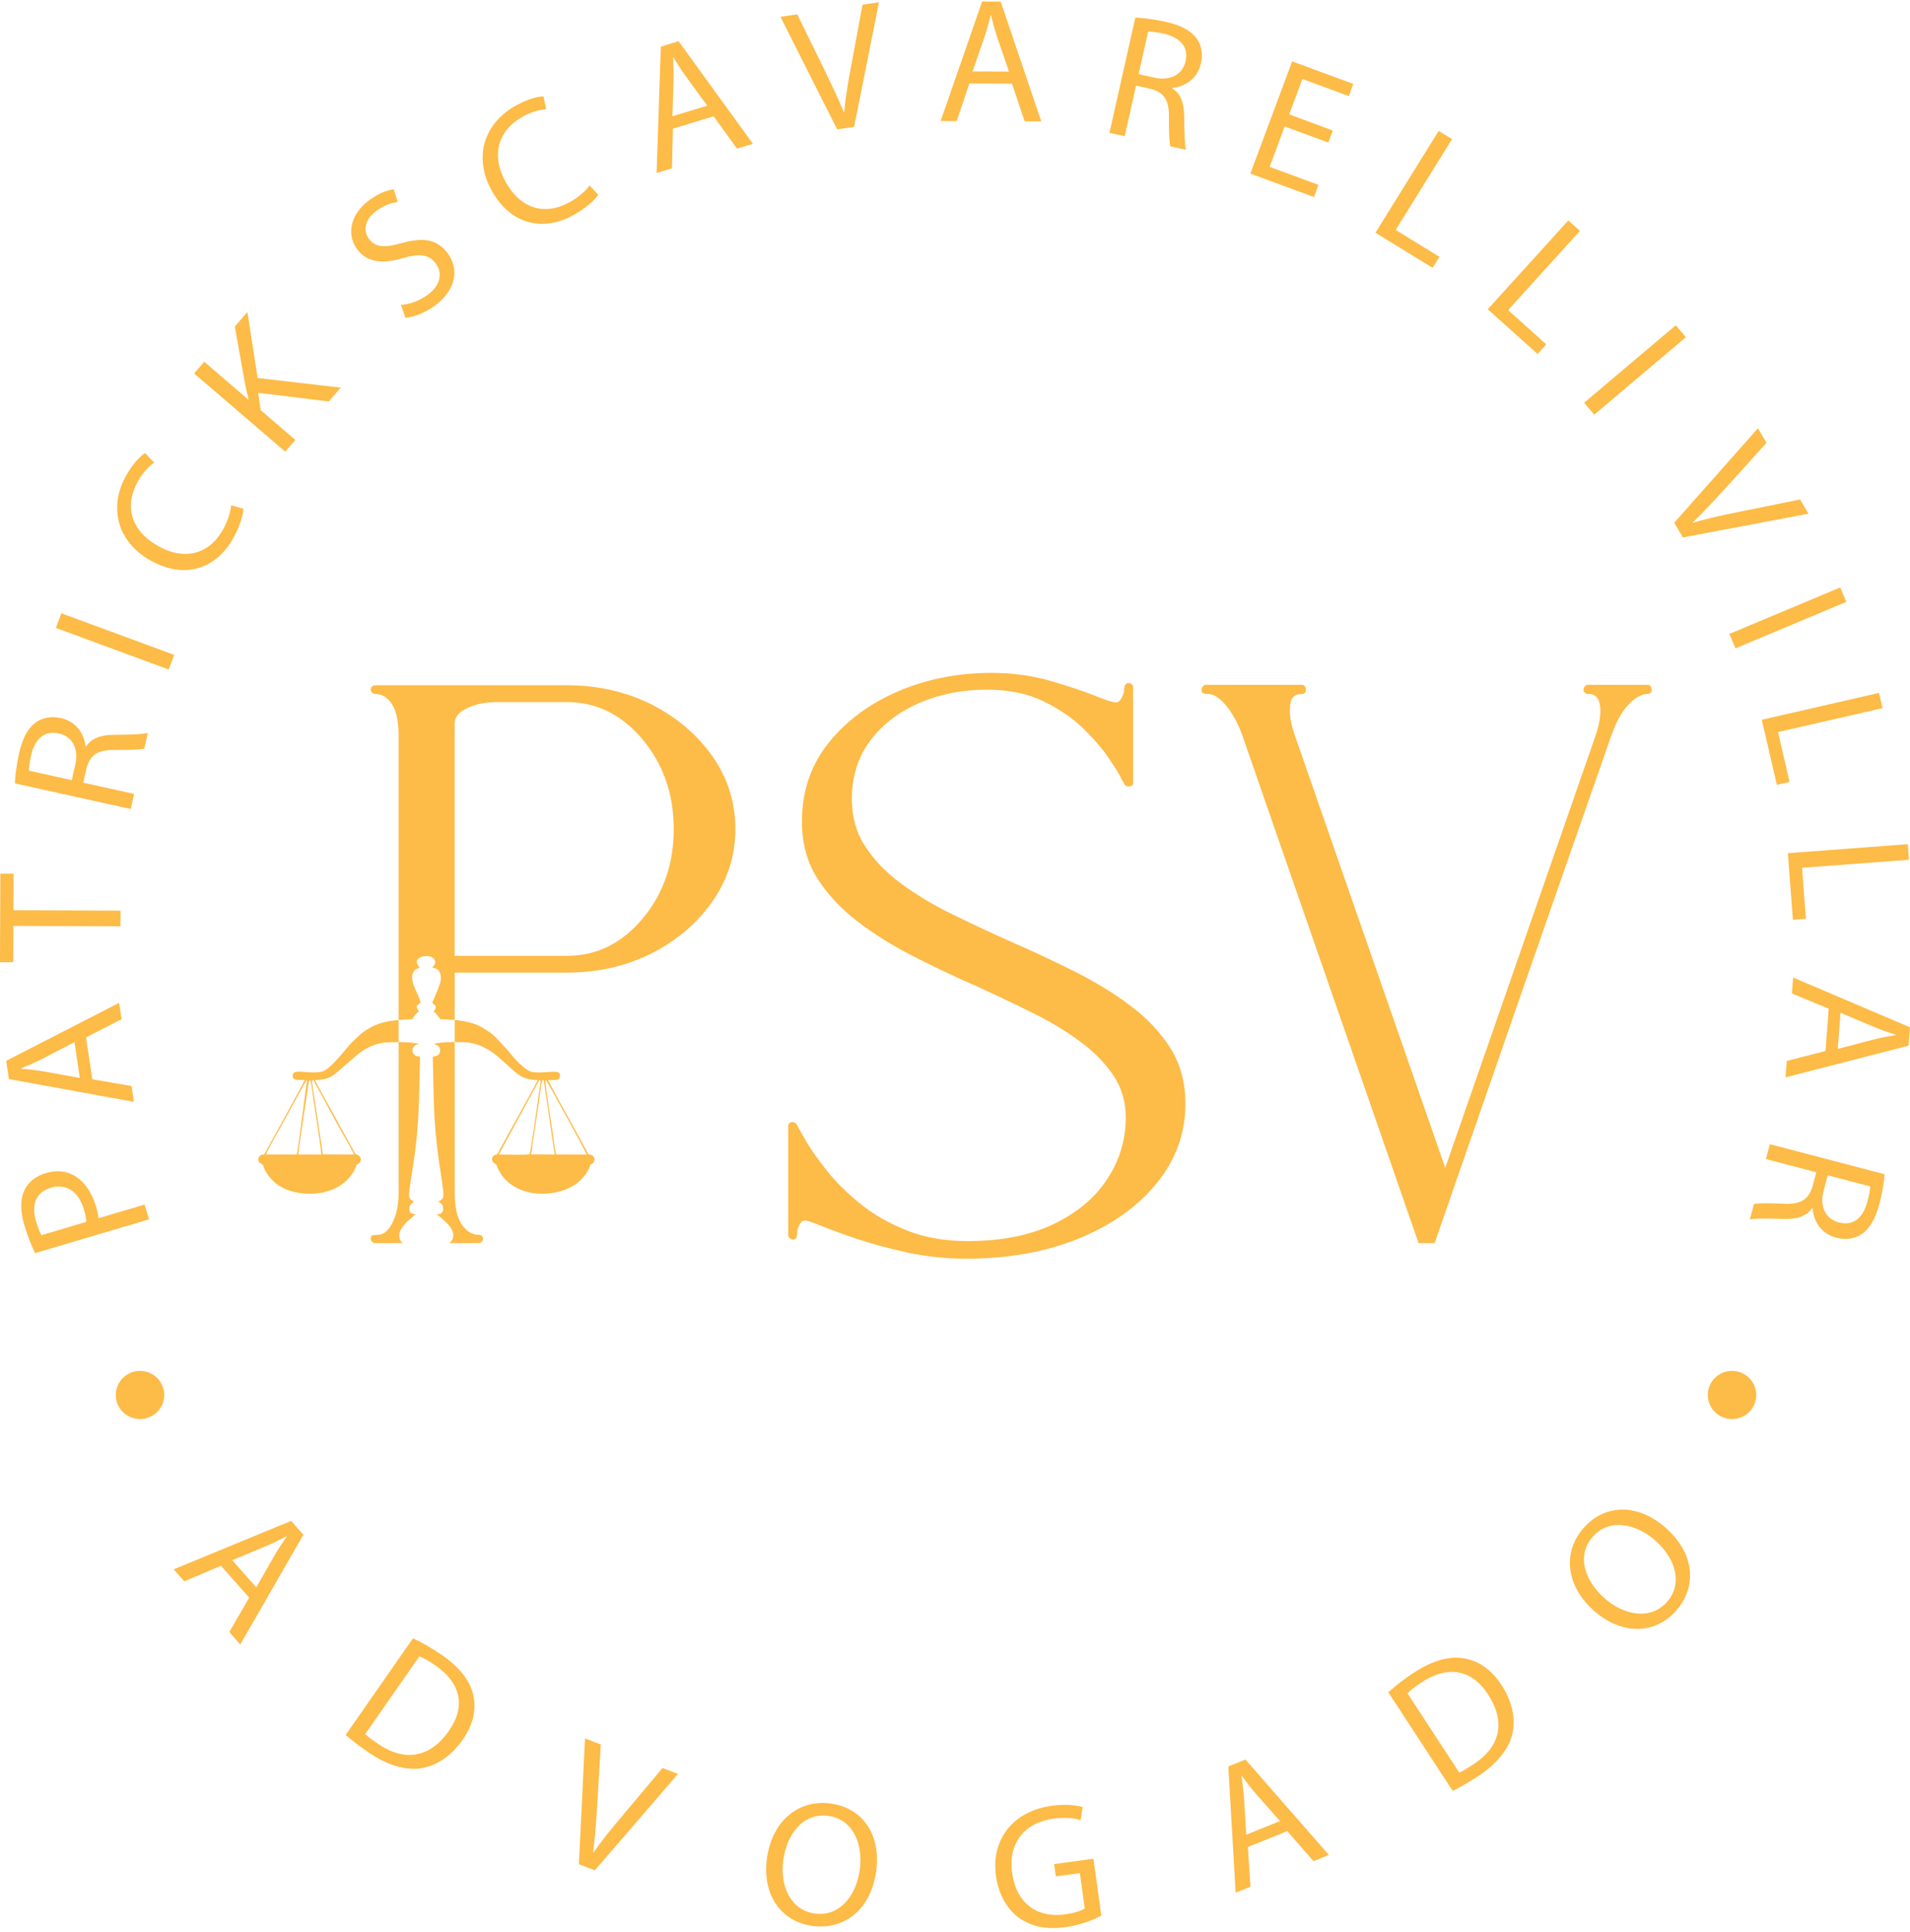
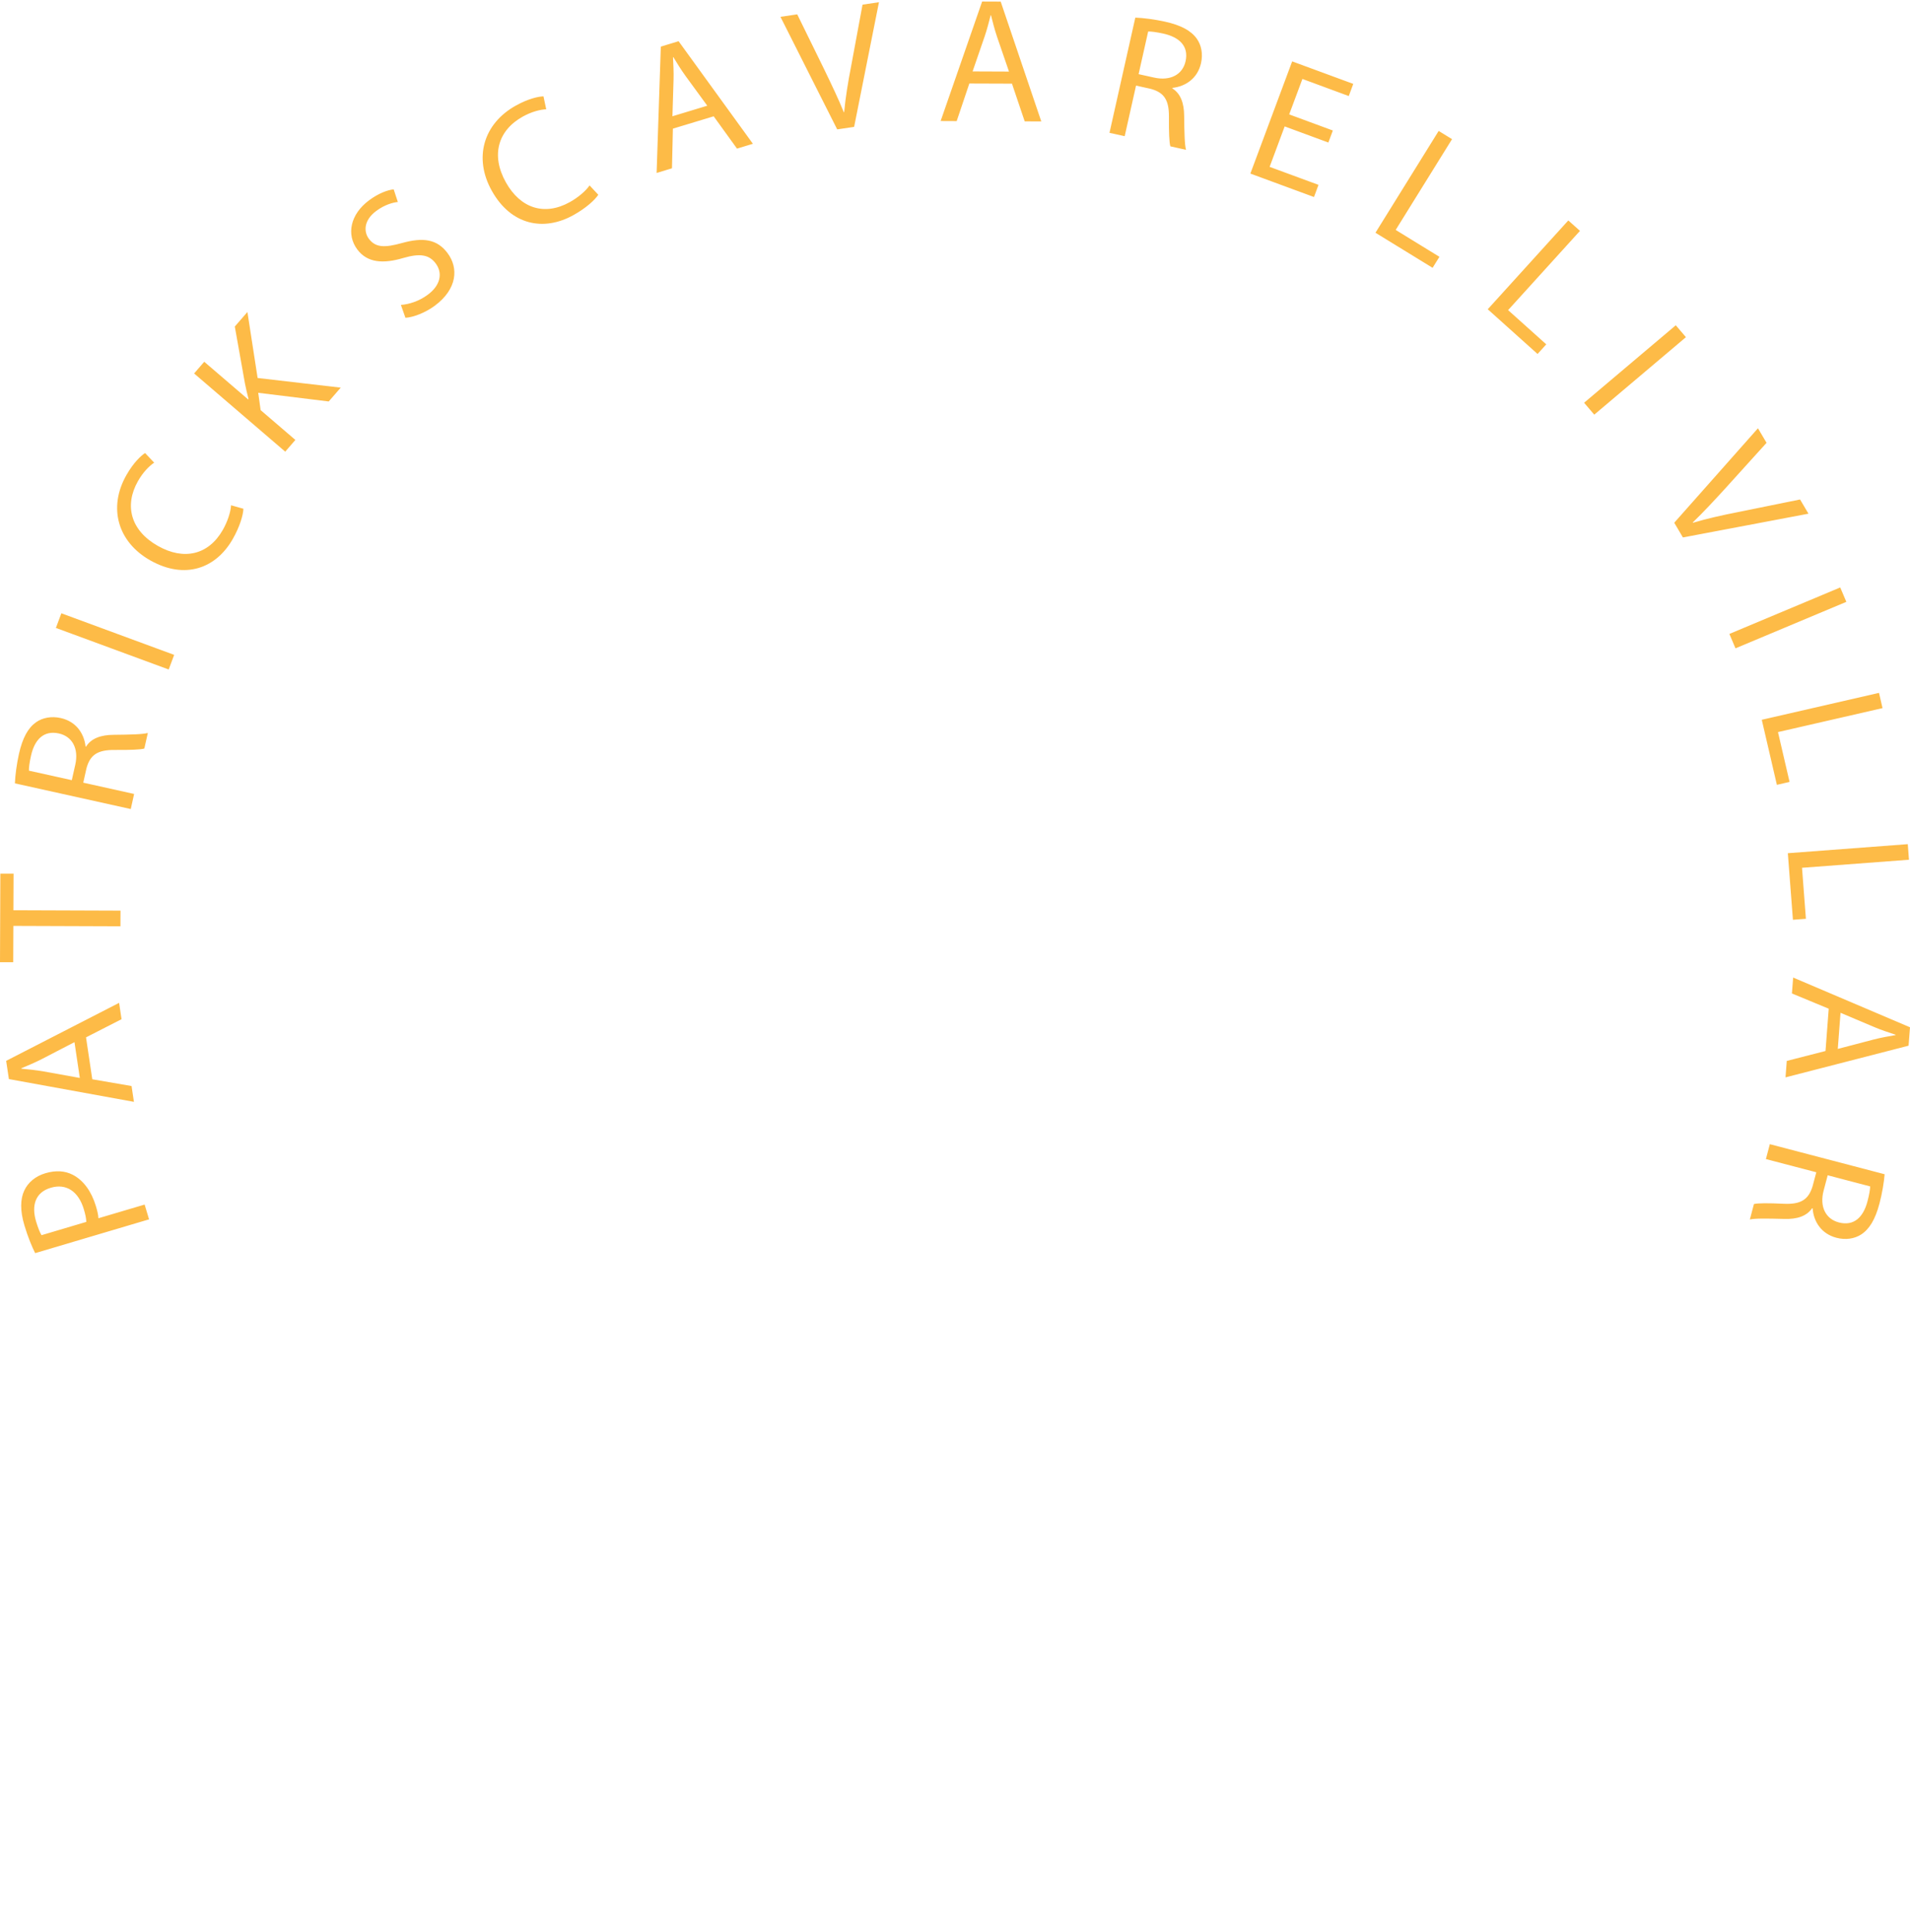
<svg xmlns="http://www.w3.org/2000/svg" width="270" height="273" viewBox="0 0 270 273" fill="none">
-   <path fill-rule="evenodd" clip-rule="evenodd" d="M202.805 175.671H200.531L175.63 103.956C175.025 102.28 174.269 100.868 173.356 99.74C172.427 98.629 171.557 98.065 170.742 98.065C170.477 98.065 170.266 98.027 170.099 97.968C169.926 97.93 169.851 97.759 169.851 97.517C169.851 97.329 169.91 97.157 170.023 97.007C170.137 96.856 170.272 96.781 170.402 96.781H184.057C184.397 96.781 184.57 97.028 184.607 97.517C184.607 97.839 184.435 98.027 184.057 98.065C183.506 98.065 183.073 98.215 182.787 98.537C182.485 98.838 182.333 99.477 182.333 100.438C182.333 101.4 182.582 102.603 183.052 103.961L204.301 165.038L225.551 103.961C226.005 102.608 226.232 101.437 226.232 100.438C226.232 99.01 225.756 98.215 224.833 98.065H224.395C224.282 98.065 224.168 98.006 224.033 97.893C223.898 97.78 223.844 97.646 223.844 97.517C223.844 97.291 223.904 97.12 224.033 96.991C224.168 96.862 224.282 96.781 224.395 96.781H232.935C233.124 96.781 233.259 96.856 233.351 97.007C233.443 97.157 233.48 97.329 233.48 97.517C233.48 97.839 233.308 98.027 232.929 98.065C232.076 98.065 231.185 98.553 230.239 99.531C229.294 100.492 228.479 101.98 227.776 103.956C219.404 127.865 211.091 151.757 202.8 175.671M136.561 177.873C133.758 177.873 131.014 177.588 128.362 177.024C125.693 176.439 123.284 175.8 121.167 175.086C119.044 174.371 117.321 173.732 115.976 173.185C114.766 172.712 114.042 172.47 113.815 172.47C113.475 172.47 113.21 172.68 113.021 173.072C112.811 173.485 112.697 173.824 112.697 174.124C112.697 174.387 112.659 174.613 112.6 174.839C112.524 175.064 112.351 175.177 112.087 175.177C111.936 175.177 111.8 175.102 111.649 174.967C111.498 174.855 111.422 174.72 111.422 174.608V159.002C111.46 158.851 111.536 158.755 111.649 158.679C111.763 158.604 111.86 158.567 111.973 158.567C112.276 158.567 112.524 158.717 112.692 159.002C112.881 159.415 113.335 160.205 114.037 161.413C114.739 162.6 115.722 163.974 116.97 165.537C118.217 167.1 119.789 168.641 121.664 170.15C123.522 171.654 125.715 172.9 128.237 173.899C130.754 174.898 133.596 175.386 136.777 175.386C141.514 175.386 145.544 174.597 148.876 173.013C152.193 171.428 154.748 169.323 156.487 166.665C158.248 164.028 159.139 161.112 159.139 157.911C159.139 155.651 158.534 153.674 157.357 151.924C156.163 150.173 154.591 148.572 152.604 147.122C150.632 145.672 148.38 144.319 145.841 143.073C143.302 141.811 140.672 140.571 137.922 139.309C134.892 137.993 131.937 136.581 129.021 135.093C126.125 133.605 123.489 131.967 121.145 130.158C118.795 128.348 116.921 126.318 115.484 124.041C114.064 121.764 113.362 119.106 113.362 116.098C113.362 111.861 114.593 108.172 117.094 105.03C119.595 101.888 122.89 99.456 126.941 97.705C131.014 95.954 135.427 95.09 140.158 95.09C143.113 95.09 145.916 95.466 148.547 96.239C151.199 97.012 153.376 97.743 155.083 98.441C156.482 99.004 157.395 99.268 157.789 99.268C157.978 99.268 158.151 99.171 158.318 98.967C158.491 98.779 158.621 98.532 158.734 98.253C158.848 97.99 158.907 97.743 158.907 97.576C158.907 96.899 159.096 96.561 159.458 96.523C159.647 96.523 159.82 96.582 159.971 96.695C160.101 96.808 160.182 96.942 160.182 97.13V110.76C160.144 110.91 160.068 111.007 159.933 111.061C159.798 111.115 159.669 111.136 159.517 111.136C159.404 111.136 159.291 111.12 159.177 111.061C159.08 111.002 158.988 110.91 158.913 110.76C158.875 110.647 158.799 110.513 158.686 110.363C158.362 109.665 157.74 108.628 156.828 107.275C155.92 105.921 154.705 104.488 153.171 102.984C151.637 101.48 149.725 100.181 147.472 99.085C145.22 97.995 142.568 97.463 139.483 97.463C136.053 97.463 132.872 98.086 129.977 99.327C127.081 100.589 124.748 102.356 123.009 104.676C121.286 107.012 120.416 109.74 120.416 112.903C120.416 115.443 121.042 117.688 122.328 119.626C123.597 121.587 125.299 123.337 127.422 124.9C129.561 126.463 131.964 127.913 134.676 129.229C137.366 130.544 140.169 131.865 143.048 133.144C146.078 134.459 149.049 135.856 151.95 137.306C154.845 138.772 157.481 140.372 159.825 142.144C162.175 143.895 164.049 145.909 165.47 148.148C166.869 150.388 167.571 153.003 167.571 155.978C167.571 160.14 166.226 163.867 163.536 167.181C160.868 170.494 157.195 173.093 152.533 175.01C147.877 176.912 142.551 177.873 136.55 177.873H136.561ZM80.148 135.077C84.334 135.077 87.893 133.326 90.826 129.825C93.759 126.339 95.24 122.108 95.24 117.156C95.24 112.205 93.765 108.005 90.826 104.488C87.893 100.986 84.328 99.214 80.148 99.214H70.204C68.572 99.214 67.195 99.515 66.017 100.079C64.861 100.642 64.273 101.357 64.273 102.205V135.077H80.148ZM56.343 144.147V103.956C56.343 101.942 56.019 100.455 55.398 99.493C54.771 98.532 53.977 98.065 53.01 98.065C52.859 98.065 52.724 97.99 52.594 97.877C52.459 97.743 52.406 97.592 52.406 97.463C52.406 97.275 52.465 97.125 52.594 97.012C52.73 96.899 52.859 96.84 53.01 96.84H80.148C84.539 96.84 88.536 97.764 92.134 99.568C95.715 101.394 98.572 103.843 100.733 106.91C102.872 109.976 103.952 113.386 103.952 117.151C103.952 120.915 102.872 124.266 100.733 127.354C98.572 130.442 95.715 132.891 92.134 134.717C88.536 136.527 84.539 137.445 80.148 137.445H64.278V144.137C63.614 144.072 62.944 144.045 62.301 144.04C62.15 144.002 61.928 143.449 61.296 142.928C61.891 142.305 61.48 141.994 61.096 141.725C61.431 140.888 61.88 139.948 62.171 139.072C62.339 138.573 62.414 138.004 62.182 137.467C61.972 136.983 61.675 136.849 61.075 136.726C61.356 136.457 61.739 136.103 61.372 135.533C60.805 134.663 57.823 135.163 59.357 136.747C58.234 136.956 58.045 138.079 58.439 139.131C58.736 139.921 59.265 140.941 59.476 141.72C58.498 142.198 59.049 142.547 59.222 142.966C58.877 143.132 58.515 143.594 58.298 144.024C57.607 144.056 56.959 144.083 56.338 144.137L56.343 144.147ZM56.932 175.671H53.01C52.859 175.671 52.724 175.612 52.594 175.483C52.459 175.349 52.406 175.22 52.406 175.07C52.406 174.769 52.503 174.597 52.708 174.559C52.919 174.522 53.145 174.5 53.41 174.5C54.226 174.5 54.906 173.936 55.495 172.766C56.062 171.616 56.349 170.204 56.349 168.55V147.262C57.532 147.273 58.855 147.348 59.184 147.531C58.898 147.659 58.828 147.574 58.558 147.842C58.088 148.309 58.191 149.287 59.379 149.319C59.217 155.285 59.292 158.905 58.412 164.63C58.309 165.296 57.791 168.383 57.818 168.921C57.845 169.479 58.147 169.581 58.525 169.807C58.218 170.081 57.866 170.236 57.877 170.832C57.888 171.461 58.207 171.547 58.769 171.616C58.385 171.89 58.045 172.207 57.715 172.486C57.418 172.744 57.045 173.163 56.797 173.555C56.505 174.001 56.311 174.554 56.538 175.129C56.657 175.429 56.775 175.569 56.932 175.676V175.671ZM67.665 175.671H63.522C64.138 175.193 64.3 174.43 63.749 173.555C63.387 172.98 62.755 172.443 62.269 172.025C62.117 171.896 61.88 171.756 61.755 171.6C62.366 171.584 62.663 171.391 62.636 170.763C62.603 170.064 62.242 170.016 61.966 169.801C62.404 169.517 62.657 169.57 62.685 168.84C62.706 168.163 62.215 165.236 62.101 164.458C61.248 158.695 61.334 155.398 61.178 149.308C61.739 149.308 62.193 149.04 62.215 148.476C62.242 147.799 61.815 147.751 61.367 147.525C61.723 147.343 63.084 147.267 64.278 147.257V168.545C64.278 170.558 64.618 172.068 65.283 173.045C65.947 174.022 66.741 174.495 67.67 174.495C67.838 174.495 67.994 174.554 68.108 174.645C68.221 174.742 68.281 174.871 68.281 175.059C68.281 175.209 68.221 175.343 68.108 175.472C67.994 175.607 67.843 175.66 67.67 175.66L67.665 175.671Z" fill="#FDBB47" />
-   <path fill-rule="evenodd" clip-rule="evenodd" d="M48.619 160.521C48.857 160.94 49.964 162.857 50.023 163.147L45.643 163.131L44.109 152.906C44.109 152.788 44.109 152.826 44.12 152.74L44.152 152.627C44.444 152.702 44.282 152.632 44.617 153.223C45.956 155.602 47.269 158.18 48.614 160.521M75.918 153.223C76.323 152.504 76.102 152.702 76.383 152.632C76.464 152.836 76.399 153.078 76.361 153.309C76.194 154.378 75.022 162.959 74.854 163.099C74.557 163.244 71.122 163.169 70.517 163.137L75.924 153.218L75.918 153.223ZM77.139 152.616C77.388 152.794 82.935 163.029 82.946 163.142H78.614C78.419 162.498 78.306 161.225 78.192 160.484C78.1 159.877 77.026 153.073 77.09 152.734L77.134 152.616H77.139ZM37.594 163.142C37.627 162.884 40.117 158.443 40.457 157.858C40.684 157.46 43.147 152.794 43.407 152.622L42.343 160.559C42.229 161.268 42.126 162.508 41.932 163.147H37.594V163.142ZM75.092 163.126C75.302 161.391 75.616 159.587 75.875 157.82C76.005 156.923 76.134 156.091 76.264 155.21C76.329 154.764 76.507 152.863 76.728 152.627C76.939 152.751 76.793 152.466 76.901 152.896L78.403 163.147L75.092 163.126ZM42.186 163.147C42.116 162.707 43.363 155.038 43.606 153.202C43.666 152.756 43.633 152.718 43.817 152.622C44.033 152.836 44.228 154.823 44.292 155.264C44.433 156.171 45.454 162.814 45.427 163.142H42.186V163.147ZM56.343 144.147C54.993 144.26 53.778 144.486 52.573 145.103C51.087 145.866 50.747 146.381 49.688 147.364C49.019 147.987 46.734 151.241 45.383 151.472C43.59 151.773 41.64 151.054 41.419 151.789C41.116 152.799 42.391 152.611 43.072 152.611C43.028 152.874 38.075 161.826 37.821 162.277C37.692 162.503 37.594 162.691 37.481 162.9C37.254 163.325 37.281 163.035 36.865 163.244C36.455 163.448 36.336 164.136 36.865 164.42C37.276 164.646 37.108 164.495 37.281 164.963C37.627 165.886 38.556 166.987 39.339 167.492C41.467 168.878 44.633 169.06 46.977 168.104C47.847 167.75 48.743 167.138 49.197 166.622C49.483 166.294 49.748 165.988 49.991 165.564C50.639 164.431 50.104 164.78 50.699 164.426C51.131 164.168 51.104 163.437 50.58 163.212C50.153 163.029 50.315 163.223 50.061 162.777C49.948 162.573 49.867 162.412 49.753 162.197C48.867 160.575 47.955 158.996 47.107 157.385C46.793 156.794 44.579 152.874 44.541 152.638C46.577 152.546 46.966 152.122 48.111 151.129L50.169 149.346C51.304 148.325 52.697 147.509 54.469 147.321C54.793 147.289 55.538 147.267 56.343 147.273V144.147ZM64.278 147.267C65.067 147.262 65.78 147.284 66.093 147.316C67.956 147.531 69.507 148.497 70.749 149.652L71.77 150.554C73.18 151.789 73.758 152.584 76.005 152.632C75.967 152.89 71.305 161.236 70.765 162.24C70.646 162.465 70.56 162.621 70.43 162.863C70.176 163.314 70.268 163.029 69.869 163.26C69.404 163.529 69.453 164.136 69.96 164.447C70.295 164.651 70.198 164.635 70.344 165.016C70.43 165.242 70.522 165.398 70.641 165.607C72.991 169.737 79.721 169.377 82.265 166.568C82.557 166.246 82.816 165.951 83.059 165.516C83.151 165.349 83.286 165.086 83.362 164.861C83.551 164.334 83.405 164.662 83.783 164.393C84.172 164.114 84.107 163.362 83.572 163.201C83.14 163.067 83.232 163.271 83.01 162.814C82.562 161.902 77.539 152.96 77.474 152.616C77.928 152.616 78.797 152.713 79.035 152.428C79.165 152.273 79.224 151.929 79.089 151.687C78.781 151.139 76.599 151.789 75.108 151.462C74.535 151.338 73.493 150.35 73.185 150.039C72.639 149.485 72.132 148.868 71.619 148.25L69.966 146.478C69.517 146.038 68.675 145.479 67.983 145.103C66.968 144.555 65.639 144.271 64.283 144.142V147.267H64.278Z" fill="#FDBB47" />
  <path d="M264.366 167.659C264.366 168.051 264.253 168.77 263.983 169.791C263.394 172.025 262.06 173.308 259.937 172.75C258.057 172.255 257.193 170.499 257.793 168.244L258.365 166.085L264.366 167.659ZM250.187 161.687L249.631 163.797L256.755 165.661L256.226 167.648C255.643 169.543 254.552 170.22 252.153 170.113C249.987 170.011 248.502 170.011 247.94 170.15L247.362 172.336C248.086 172.164 249.777 172.191 252.213 172.255C254.022 172.315 255.394 171.869 256.161 170.746L256.237 170.768C256.372 172.621 257.452 174.355 259.602 174.919C260.893 175.257 262.146 175.064 263.091 174.457C264.258 173.7 265.09 172.336 265.684 170.081C266.062 168.647 266.327 167.057 266.413 165.94L250.187 161.692V161.687ZM260.18 143.127L264.96 145.146C265.965 145.576 267.002 145.903 267.964 146.226V146.274C266.959 146.451 265.933 146.623 264.798 146.918L259.791 148.229L260.18 143.127ZM258.052 148.524L252.58 149.926L252.402 152.251L269.8 147.772L270 145.173L253.482 138.143L253.309 140.393L258.511 142.547L258.057 148.524H258.052ZM252.731 120.577L253.45 129.98L255.286 129.841L254.735 122.634L269.854 121.495L269.687 119.294L252.726 120.572L252.731 120.577ZM249.048 101.722L251.181 110.91L252.974 110.497L251.338 103.457L266.116 100.068L265.619 97.914L249.048 101.717V101.722ZM260.137 83.017L244.467 89.585L245.331 91.62L261.001 85.052L260.137 83.017ZM237.904 75.95L255.648 72.593L254.46 70.585L245.758 72.352C243.446 72.803 241.253 73.297 239.314 73.877L239.287 73.834C240.762 72.416 242.225 70.837 243.846 69.07L249.723 62.578L248.507 60.521L236.673 73.871L237.899 75.95H237.904ZM236.889 45.967L223.93 56.917L225.367 58.598L238.326 47.648L236.889 45.967ZM210.308 43.701L217.351 50.022L218.583 48.663L213.187 43.825L223.347 32.628L221.7 31.151L210.308 43.706V43.701ZM194.438 32.891L202.514 37.847L203.48 36.29L197.296 32.493L205.263 19.664L203.372 18.504L194.438 32.891ZM188.416 18.445L182.242 16.168L184.111 11.157L190.663 13.574L191.3 11.855L182.663 8.676L176.754 24.529L185.747 27.843L186.385 26.124L179.476 23.579L181.604 17.865L187.778 20.142L188.41 18.45L188.416 18.445ZM162.305 4.455C162.694 4.439 163.428 4.525 164.46 4.75C166.723 5.255 168.068 6.528 167.593 8.66C167.171 10.545 165.438 11.474 163.147 10.964L160.954 10.48L162.305 4.455ZM156.844 18.772L158.988 19.245L160.592 12.097L162.613 12.543C164.541 13.047 165.259 14.105 165.243 16.495C165.227 18.649 165.281 20.125 165.443 20.679L167.658 21.173C167.458 20.459 167.42 18.783 167.393 16.361C167.382 14.562 166.885 13.214 165.724 12.494L165.74 12.419C167.598 12.215 169.3 11.076 169.78 8.918C170.072 7.618 169.829 6.383 169.181 5.47C168.376 4.342 166.972 3.569 164.681 3.059C163.228 2.736 161.619 2.532 160.49 2.489L156.838 18.772H156.844ZM137.485 10.099L139.17 5.212C139.526 4.186 139.786 3.134 140.04 2.156H140.088C140.337 3.134 140.585 4.138 140.958 5.244L142.632 10.115L137.485 10.094V10.099ZM143.054 11.823L144.852 17.15L147.197 17.161L141.46 0.229L138.835 0.218L132.969 17.102L135.238 17.113L137.026 11.802L143.054 11.823ZM120.74 17.929L124.251 0.314L121.928 0.658L120.319 9.342C119.87 11.64 119.514 13.848 119.33 15.856H119.282C118.515 13.971 117.586 12.032 116.548 9.879L112.697 2.028L110.326 2.377L118.347 18.284L120.745 17.929H120.74ZM95.056 16.425L95.213 11.264C95.25 10.18 95.18 9.095 95.137 8.091L95.186 8.075C95.715 8.939 96.249 9.825 96.936 10.77L99.982 14.938L95.056 16.431V16.425ZM100.889 16.442L104.184 21.001L106.431 20.319L95.925 5.824L93.414 6.587L92.82 24.443L94.991 23.783L95.121 18.181L100.889 16.436V16.442ZM83.345 26.205C82.784 27.005 81.73 27.907 80.537 28.568C76.945 30.56 73.563 29.422 71.521 25.786C69.345 21.908 70.419 18.412 73.898 16.479C75.13 15.797 76.313 15.486 77.215 15.443L76.826 13.617C76.172 13.633 74.762 13.901 72.931 14.916C68.324 17.473 66.919 22.327 69.528 26.973C72.256 31.838 76.864 32.73 81.05 30.404C82.859 29.4 84.091 28.256 84.577 27.526L83.34 26.199L83.345 26.205ZM57.31 44.91C58.401 44.85 60.14 44.19 61.453 43.212C64.667 40.828 64.834 37.858 63.263 35.764C61.766 33.771 59.784 33.524 56.819 34.346C54.393 35.017 53.097 35.012 52.146 33.745C51.449 32.821 51.331 31.188 53.189 29.808C54.42 28.895 55.619 28.6 56.24 28.546L55.652 26.758C54.809 26.849 53.534 27.295 52.162 28.315C49.516 30.281 48.932 33.154 50.515 35.264C51.935 37.155 54.183 37.3 57.013 36.457C59.368 35.775 60.654 35.979 61.588 37.224C62.614 38.594 62.274 40.318 60.47 41.65C59.255 42.552 57.839 43.008 56.673 43.089L57.31 44.904V44.91ZM40.322 63.824L41.754 62.17L36.844 57.959L36.503 55.51L46.469 56.735L48.165 54.78L36.417 53.416L34.975 44.093L33.192 46.145L34.629 54.205C34.77 54.888 34.932 55.623 35.131 56.391L35.083 56.45L28.871 51.123L27.44 52.777L40.317 63.824H40.322ZM32.663 71.406C32.603 72.379 32.171 73.694 31.502 74.876C29.476 78.436 25.992 79.215 22.346 77.163C18.457 74.978 17.544 71.439 19.505 67.986C20.202 66.761 21.05 65.886 21.795 65.381L20.509 64.022C19.959 64.377 18.895 65.333 17.863 67.148C15.27 71.713 16.61 76.589 21.266 79.204C26.143 81.943 30.54 80.327 32.901 76.175C33.922 74.387 34.375 72.765 34.408 71.895L32.657 71.401L32.663 71.406ZM7.902 88.737L23.848 94.612L24.62 92.544L8.675 86.669L7.902 88.737ZM4.089 108.907C4.073 108.521 4.159 107.79 4.391 106.765C4.899 104.514 6.179 103.177 8.324 103.65C10.22 104.069 11.154 105.793 10.641 108.07L10.149 110.25L4.089 108.907ZM18.484 114.331L18.959 112.199L11.77 110.604L12.218 108.596C12.726 106.679 13.79 105.964 16.194 105.981C18.36 105.997 19.845 105.943 20.401 105.782L20.898 103.58C20.18 103.779 18.495 103.816 16.059 103.843C14.249 103.854 12.893 104.348 12.17 105.503L12.094 105.486C11.889 103.639 10.744 101.947 8.572 101.469C7.265 101.179 6.023 101.421 5.104 102.06C3.97 102.86 3.192 104.257 2.679 106.534C2.355 107.978 2.15 109.579 2.107 110.701L18.484 114.331ZM17.026 130.893L17.036 128.686L1.896 128.632L1.918 123.466H0.049L0 135.979H1.869L1.891 130.845L17.031 130.899L17.026 130.893ZM11.284 152.332L6.174 151.413C5.099 151.22 4.013 151.123 3.003 151.021V150.973C3.932 150.581 4.894 150.184 5.936 149.652L10.527 147.273L11.284 152.337V152.332ZM12.159 146.596L17.182 144.029L16.837 141.72L0.87 149.915L1.259 152.493L18.932 155.71L18.597 153.476L13.045 152.52L12.159 146.591V146.596ZM5.866 174.549C5.661 174.216 5.38 173.539 5.104 172.626C4.418 170.344 4.996 168.496 7.173 167.852C9.372 167.202 11.095 168.367 11.851 170.891C12.062 171.59 12.186 172.18 12.202 172.674L5.866 174.554V174.549ZM21.071 172.315L20.445 170.226L13.914 172.159C13.893 171.643 13.741 171.058 13.552 170.435C12.942 168.389 11.802 166.794 10.279 166.015C9.188 165.451 7.897 165.36 6.422 165.795C4.969 166.225 3.954 167.127 3.441 168.222C2.857 169.441 2.83 171.101 3.452 173.168C3.954 174.849 4.499 176.133 4.969 177.089L21.071 172.315Z" fill="#FDBB47" />
-   <path d="M225.167 217.146C227.593 214.418 231.406 215.427 233.961 217.672C236.856 220.212 237.953 223.789 235.646 226.383C233.34 228.977 229.597 228.3 226.858 225.889C224.076 223.445 222.748 219.869 225.173 217.14M223.876 215.911C220.868 219.294 221.311 224.1 225.356 227.656C229.213 231.044 233.912 231.023 236.905 227.656C239.779 224.423 239.789 219.713 235.425 215.873C231.622 212.533 226.972 212.431 223.882 215.905L223.876 215.911ZM198.965 239.293C199.381 238.874 200.045 238.326 201.001 237.709C204.896 235.195 208.19 236.092 210.351 239.449C212.852 243.278 212.166 246.833 208.207 249.389C207.488 249.851 206.797 250.27 206.289 250.506L198.965 239.293ZM205.355 253.089C206.354 252.595 207.477 251.962 208.806 251.097C211.577 249.309 213.311 247.171 213.803 244.969C214.262 242.816 213.765 240.448 212.258 238.133C210.762 235.84 208.947 234.675 206.9 234.352C204.906 234.019 202.611 234.605 199.969 236.312C198.511 237.252 197.258 238.24 196.259 239.153L205.355 253.084V253.089ZM176.17 259.287L175.857 254.131C175.792 253.046 175.63 251.978 175.49 250.973L175.538 250.952C176.143 251.763 176.759 252.601 177.526 253.476L180.94 257.348L176.17 259.276V259.287ZM181.982 258.776L185.682 263.019L187.854 262.138L176.062 248.653L173.632 249.636L174.674 267.471L176.775 266.617L176.392 261.027L181.977 258.766L181.982 258.776ZM154.559 262.67L149.012 263.427L149.255 265.167L152.652 264.7L153.344 269.694C152.879 270.011 151.928 270.344 150.508 270.537C146.559 271.08 143.659 268.916 143.075 264.668C142.492 260.468 144.82 257.568 148.92 257.004C150.621 256.773 151.788 256.918 152.744 257.214L153.052 255.372C152.279 255.125 150.67 254.91 148.72 255.178C143.07 255.952 140.099 260.081 140.79 265.076C141.152 267.686 142.362 269.802 144.004 270.994C145.873 272.336 148.061 272.691 150.61 272.342C152.884 272.03 154.759 271.219 155.682 270.709L154.57 262.659L154.559 262.67ZM117.116 256.623C120.74 257.117 122.009 260.839 121.545 264.195C121.021 267.997 118.633 270.887 115.182 270.414C111.73 269.941 110.229 266.472 110.726 262.863C111.233 259.211 113.491 256.124 117.116 256.623ZM117.434 254.867C112.935 254.249 109.154 257.278 108.419 262.6C107.717 267.67 110.337 271.547 114.815 272.159C119.114 272.745 123.063 270.145 123.857 264.405C124.548 259.41 122.058 255.501 117.434 254.867ZM84.085 264.313L95.844 250.683L93.651 249.851L87.964 256.628C86.44 258.411 85.036 260.162 83.885 261.816L83.837 261.8C84.102 259.781 84.253 257.633 84.415 255.248L84.933 246.527L82.697 245.673L81.828 263.449L84.091 264.308L84.085 264.313ZM59.282 234.068C59.833 234.293 60.594 234.696 61.529 235.34C65.342 237.972 65.758 241.339 63.452 244.604C60.837 248.358 57.267 249.072 53.389 246.403C52.681 245.92 52.033 245.442 51.622 245.061L59.282 234.068ZM48.867 245.179C49.71 245.909 50.72 246.699 52.027 247.601C54.744 249.475 57.391 250.259 59.622 249.872C61.799 249.48 63.819 248.122 65.401 245.855C66.968 243.605 67.362 241.5 66.887 239.492C66.439 237.537 65.023 235.647 62.431 233.858C60.999 232.87 59.606 232.097 58.38 231.522L48.867 245.173V245.179ZM32.83 220.481L37.621 218.488C38.632 218.07 39.593 217.565 40.501 217.103L40.533 217.14C39.96 217.973 39.372 218.827 38.788 219.842L36.233 224.321L32.83 220.481ZM35.229 225.771L32.414 230.641L33.965 232.392L42.888 216.883L41.154 214.928L24.555 221.775L26.057 223.467L31.237 221.27L35.223 225.771H35.229Z" fill="#FDBB47" />
-   <path fill-rule="evenodd" clip-rule="evenodd" d="M19.791 193.731C21.682 193.731 23.216 195.256 23.216 197.136C23.216 199.016 21.682 200.541 19.791 200.541C17.901 200.541 16.367 199.016 16.367 197.136C16.367 195.256 17.901 193.731 19.791 193.731Z" fill="#FDBB47" />
-   <path fill-rule="evenodd" clip-rule="evenodd" d="M244.84 193.731C246.73 193.731 248.264 195.256 248.264 197.136C248.264 199.016 246.73 200.541 244.84 200.541C242.949 200.541 241.415 199.016 241.415 197.136C241.415 195.256 242.949 193.731 244.84 193.731Z" fill="#FDBB47" />
</svg>